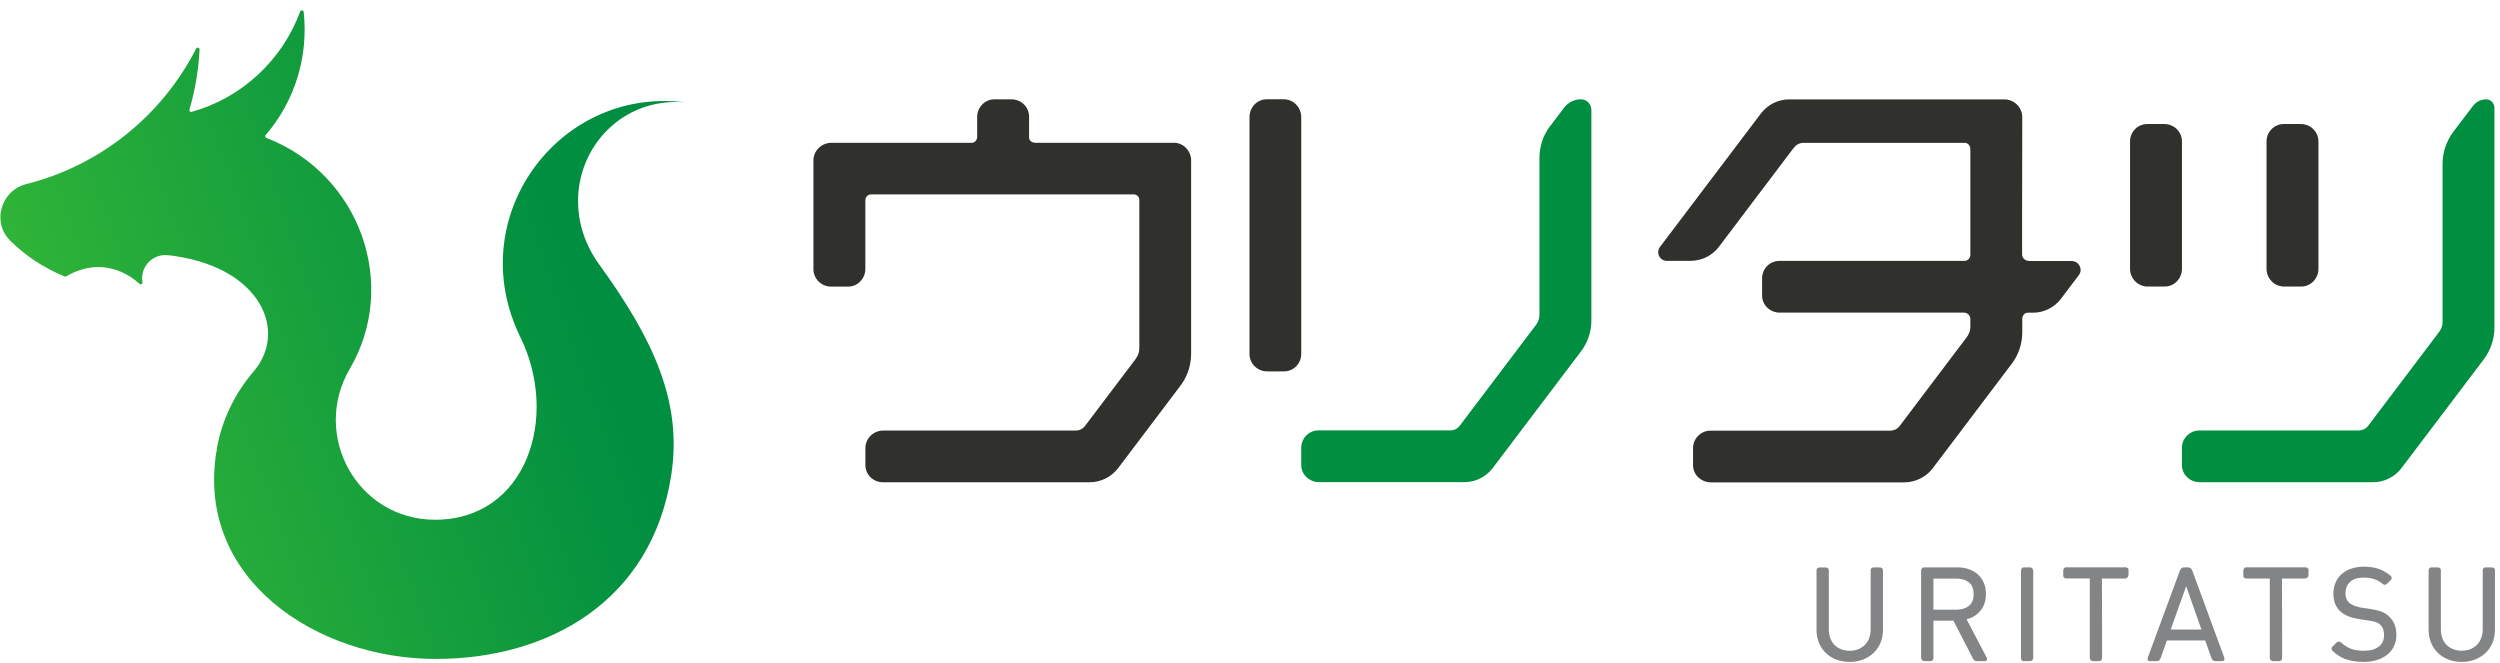
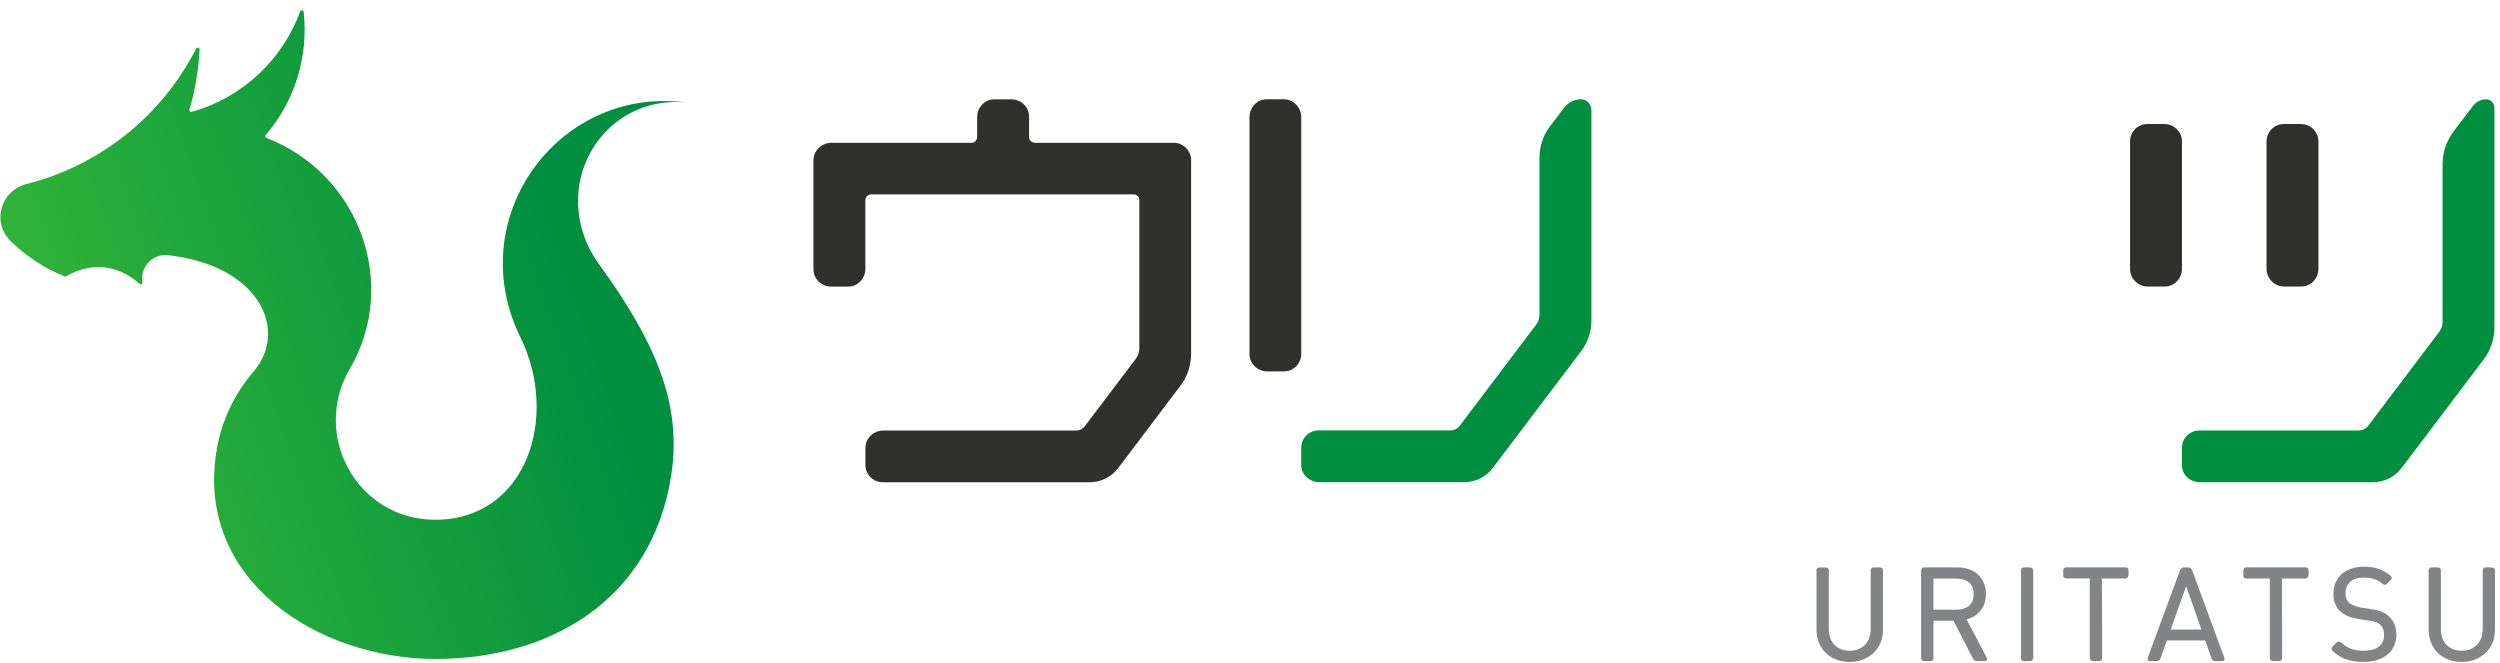
<svg xmlns="http://www.w3.org/2000/svg" width="362" height="96" viewBox="0 0 362 96" fill="none">
  <g clip-path="url(#clip0_73_3002)">
-     <path d="M314.318 91.153L316.559 84.888L318.765 91.153H314.318ZM354.532 95.508C355.117 95.736 355.762 95.846 356.449 95.846C357.137 95.846 357.781 95.736 358.367 95.508C358.952 95.279 359.462 94.967 359.903 94.552C360.336 94.138 360.675 93.648 360.913 93.073C361.15 92.498 361.269 91.872 361.269 91.196V82.555C361.269 82.445 361.227 82.361 361.159 82.293C361.065 82.2 360.93 82.158 360.811 82.158H359.894C359.784 82.158 359.682 82.2 359.614 82.267C359.58 82.301 359.546 82.344 359.53 82.394C359.513 82.445 359.496 82.496 359.496 82.546V91.077C359.496 91.568 359.419 91.999 359.275 92.388C359.131 92.777 358.919 93.098 358.664 93.369C358.401 93.631 358.087 93.842 357.714 93.994C357.34 94.147 356.924 94.223 356.458 94.223C355.991 94.223 355.575 94.147 355.202 93.994C354.829 93.842 354.506 93.631 354.251 93.369C353.997 93.107 353.793 92.777 353.649 92.396C353.505 92.007 353.437 91.576 353.437 91.086V82.555C353.437 82.445 353.394 82.361 353.327 82.293C353.233 82.2 353.097 82.158 352.979 82.158H352.062C351.952 82.158 351.85 82.2 351.782 82.276C351.748 82.31 351.714 82.361 351.697 82.403C351.68 82.445 351.663 82.504 351.663 82.555V91.196C351.663 91.872 351.782 92.498 352.02 93.073C352.257 93.648 352.588 94.138 353.021 94.552C353.445 94.967 353.954 95.288 354.548 95.508H354.532ZM279.96 88.262C279.96 88.262 279.96 88.254 279.96 88.245V83.806C279.96 83.806 279.96 83.789 279.96 83.781H283.321C284.067 83.781 284.661 83.975 285.12 84.347C285.315 84.508 285.468 84.703 285.569 84.931C285.714 85.227 285.782 85.599 285.782 86.038C285.782 86.478 285.705 86.85 285.561 87.146C285.451 87.374 285.298 87.569 285.111 87.721C284.661 88.084 284.067 88.279 283.312 88.279C283.312 88.279 280.24 88.279 279.952 88.279L279.96 88.262ZM339.622 95.423C340.361 95.702 341.235 95.846 342.236 95.846C342.932 95.846 343.577 95.761 344.162 95.575C344.748 95.398 345.248 95.136 345.673 94.797C346.097 94.459 346.428 94.045 346.657 93.555C346.886 93.064 346.996 92.515 346.996 91.914C346.996 91.314 346.886 90.748 346.665 90.266C346.47 89.843 346.182 89.471 345.825 89.167C345.681 89.031 345.528 88.921 345.359 88.82C345.197 88.719 345.011 88.634 344.824 88.558C344.629 88.482 344.4 88.414 344.154 88.355C343.908 88.296 343.628 88.245 343.314 88.194C343.314 88.194 341.871 87.975 341.863 87.975C341.523 87.915 341.209 87.822 340.904 87.704C340.598 87.586 340.352 87.442 340.165 87.29C340.013 87.154 339.885 86.994 339.801 86.799C339.69 86.554 339.631 86.258 339.631 85.903C339.631 85.531 339.699 85.201 339.818 84.922C339.928 84.669 340.089 84.449 340.293 84.254C340.734 83.849 341.37 83.637 342.236 83.637C342.932 83.637 343.492 83.73 343.942 83.908C344.332 84.068 344.705 84.297 345.062 84.593C345.138 84.652 345.223 84.677 345.308 84.677C345.477 84.677 345.613 84.559 345.698 84.474L346.224 83.95C346.267 83.908 346.301 83.857 346.309 83.798C346.326 83.73 346.318 83.663 346.309 83.603C346.284 83.502 346.216 83.417 346.139 83.358C345.622 82.936 345.087 82.614 344.536 82.411C343.899 82.174 343.152 82.056 342.295 82.056C341.616 82.056 341.014 82.149 340.471 82.335C339.928 82.521 339.461 82.783 339.079 83.121C338.689 83.46 338.392 83.874 338.188 84.364C337.976 84.855 337.874 85.387 337.874 85.971C337.874 86.554 337.976 87.087 338.18 87.552C338.358 87.949 338.613 88.287 338.935 88.575C339.538 89.099 340.386 89.446 341.464 89.623L343.008 89.86C343.492 89.936 343.831 90.012 344.043 90.08C344.247 90.156 344.451 90.274 344.646 90.443C344.833 90.604 344.977 90.815 345.07 91.077C345.163 91.34 345.214 91.635 345.214 91.965C345.214 92.354 345.138 92.684 345.002 92.971C344.875 93.225 344.688 93.445 344.451 93.631C343.933 94.028 343.212 94.231 342.27 94.231C341.54 94.231 340.912 94.13 340.378 93.927C339.911 93.749 339.453 93.453 338.986 93.031C338.893 92.946 338.765 92.895 338.647 92.904C338.536 92.904 338.426 92.946 338.341 93.031L337.713 93.656C337.671 93.698 337.637 93.758 337.62 93.817C337.603 93.893 337.611 93.96 337.62 94.02C337.654 94.13 337.722 94.223 337.798 94.29C338.367 94.806 338.969 95.195 339.614 95.44L339.622 95.423ZM328.956 95.694C329.007 95.719 329.075 95.728 329.134 95.728H330.051C330.11 95.728 330.169 95.711 330.22 95.685C330.28 95.651 330.331 95.609 330.365 95.558C330.424 95.466 330.45 95.356 330.45 95.254C330.45 95.254 330.45 83.798 330.424 83.772H333.759C333.903 83.772 334.03 83.713 334.124 83.62C334.217 83.527 334.276 83.4 334.276 83.257V82.53C334.276 82.428 334.234 82.335 334.166 82.267C334.09 82.191 333.98 82.149 333.878 82.149H325.231C325.129 82.149 325.036 82.191 324.976 82.259C324.866 82.369 324.832 82.546 324.832 82.673V83.4C324.832 83.468 324.849 83.527 324.883 83.578C324.925 83.646 324.993 83.688 325.044 83.713C325.146 83.756 325.256 83.772 325.35 83.772H328.668V95.254C328.668 95.381 328.71 95.491 328.795 95.584C328.837 95.626 328.888 95.668 328.948 95.694H328.956ZM311.06 95.651C311.102 95.702 311.17 95.728 311.238 95.728C311.238 95.728 311.255 95.728 311.264 95.728H312.341C312.452 95.728 312.545 95.694 312.621 95.635C312.723 95.558 312.8 95.457 312.842 95.339L313.767 92.743C313.767 92.743 313.767 92.743 313.767 92.735C314.352 92.735 318.765 92.735 319.308 92.735L320.233 95.33C320.275 95.449 320.352 95.558 320.454 95.635C320.53 95.685 320.623 95.728 320.734 95.728H321.811C321.879 95.728 321.947 95.711 321.998 95.66C322.066 95.601 322.091 95.525 322.1 95.466C322.117 95.364 322.091 95.254 322.057 95.169L317.433 82.597C317.382 82.462 317.297 82.344 317.178 82.259C317.085 82.2 316.974 82.158 316.856 82.158H316.228C316.109 82.158 316.007 82.2 315.914 82.259C315.795 82.344 315.71 82.47 315.659 82.597L311.018 95.169C310.992 95.246 310.967 95.356 310.975 95.457C310.975 95.516 311.001 95.592 311.06 95.66V95.651ZM302.888 95.694C302.939 95.719 303.007 95.728 303.067 95.728H303.983C304.042 95.728 304.102 95.711 304.153 95.685C304.212 95.651 304.263 95.609 304.297 95.558C304.356 95.466 304.382 95.356 304.382 95.254C304.382 95.254 304.382 83.798 304.356 83.772H307.691C307.835 83.772 307.963 83.713 308.056 83.62C308.107 83.57 308.141 83.519 308.166 83.451C308.192 83.384 308.209 83.324 308.209 83.257V82.53C308.209 82.428 308.166 82.335 308.099 82.267C308.022 82.191 307.912 82.149 307.81 82.149H299.163C299.095 82.149 299.036 82.166 298.977 82.2C298.909 82.242 298.866 82.293 298.832 82.352C298.773 82.454 298.756 82.572 298.756 82.665V83.392C298.756 83.485 298.79 83.57 298.858 83.629C298.977 83.747 299.163 83.764 299.282 83.764H302.6V95.246C302.6 95.373 302.642 95.482 302.727 95.575C302.77 95.618 302.821 95.66 302.88 95.685L302.888 95.694ZM292.782 95.626C292.85 95.694 292.935 95.736 293.037 95.736H293.953C294.08 95.736 294.182 95.685 294.259 95.609C294.352 95.516 294.411 95.373 294.411 95.237V82.665C294.411 82.53 294.36 82.386 294.259 82.284C294.182 82.208 294.08 82.158 293.953 82.158H293.037C292.935 82.158 292.842 82.2 292.782 82.267C292.672 82.377 292.638 82.538 292.638 82.656V95.229C292.638 95.356 292.672 95.516 292.782 95.626ZM278.458 95.685C278.518 95.711 278.577 95.728 278.645 95.728H279.562C279.621 95.728 279.672 95.719 279.723 95.694C279.774 95.668 279.825 95.635 279.859 95.592C279.926 95.516 279.96 95.406 279.96 95.305V89.868H282.829C282.829 89.868 282.846 89.868 282.854 89.868L285.697 95.389C285.756 95.499 285.832 95.592 285.943 95.651C286.036 95.702 286.138 95.736 286.248 95.736H287.428C287.487 95.736 287.555 95.719 287.606 95.677C287.665 95.635 287.699 95.567 287.708 95.516C287.733 95.415 287.716 95.305 287.674 95.22L284.763 89.682C285.552 89.48 286.206 89.082 286.715 88.499C287.283 87.848 287.563 87.011 287.563 86.013C287.563 85.421 287.462 84.888 287.258 84.407C287.054 83.925 286.774 83.519 286.401 83.181C286.036 82.851 285.595 82.597 285.094 82.42C284.585 82.242 284.042 82.158 283.448 82.158H278.577C278.509 82.158 278.45 82.174 278.399 82.208C278.331 82.242 278.289 82.301 278.255 82.352C278.195 82.445 278.178 82.563 278.178 82.656V95.229C278.178 95.347 278.221 95.474 278.297 95.567C278.34 95.618 278.391 95.66 278.45 95.694L278.458 95.685ZM265.917 95.508C266.502 95.736 267.147 95.846 267.835 95.846C268.522 95.846 269.167 95.736 269.752 95.508C270.338 95.279 270.847 94.967 271.288 94.552C271.721 94.138 272.06 93.648 272.298 93.073C272.536 92.498 272.654 91.872 272.654 91.196V82.555C272.654 82.496 272.637 82.437 272.612 82.386C272.578 82.327 272.536 82.284 272.493 82.251C272.408 82.191 272.298 82.158 272.196 82.158H271.28C271.169 82.158 271.068 82.2 270.991 82.276C270.915 82.352 270.872 82.445 270.872 82.555V91.086C270.872 91.576 270.796 92.007 270.652 92.396C270.508 92.785 270.295 93.107 270.041 93.377C269.778 93.639 269.464 93.851 269.09 94.003C268.717 94.155 268.301 94.231 267.835 94.231C267.368 94.231 266.952 94.155 266.579 94.003C266.205 93.851 265.883 93.639 265.628 93.377C265.374 93.115 265.17 92.785 265.026 92.405C264.882 92.016 264.814 91.585 264.814 91.094V82.563C264.814 82.454 264.771 82.369 264.703 82.301C264.61 82.208 264.474 82.166 264.355 82.166H263.439C263.329 82.166 263.227 82.208 263.151 82.284C263.074 82.361 263.032 82.454 263.032 82.563V91.204C263.032 91.881 263.151 92.506 263.388 93.081C263.626 93.656 263.957 94.147 264.389 94.561C264.814 94.975 265.323 95.296 265.917 95.516V95.508Z" fill="#828485" />
+     <path d="M314.318 91.153L316.559 84.888L318.765 91.153H314.318ZM354.532 95.508C355.117 95.736 355.762 95.846 356.449 95.846C357.137 95.846 357.781 95.736 358.367 95.508C358.952 95.279 359.462 94.967 359.903 94.552C360.336 94.138 360.675 93.648 360.913 93.073C361.15 92.498 361.269 91.872 361.269 91.196V82.555C361.269 82.445 361.227 82.361 361.159 82.293C361.065 82.2 360.93 82.158 360.811 82.158H359.894C359.784 82.158 359.682 82.2 359.614 82.267C359.58 82.301 359.546 82.344 359.53 82.394C359.513 82.445 359.496 82.496 359.496 82.546V91.077C359.496 91.568 359.419 91.999 359.275 92.388C359.131 92.777 358.919 93.098 358.664 93.369C358.401 93.631 358.087 93.842 357.714 93.994C357.34 94.147 356.924 94.223 356.458 94.223C355.991 94.223 355.575 94.147 355.202 93.994C354.829 93.842 354.506 93.631 354.251 93.369C353.997 93.107 353.793 92.777 353.649 92.396C353.505 92.007 353.437 91.576 353.437 91.086V82.555C353.437 82.445 353.394 82.361 353.327 82.293C353.233 82.2 353.097 82.158 352.979 82.158H352.062C351.952 82.158 351.85 82.2 351.782 82.276C351.748 82.31 351.714 82.361 351.697 82.403C351.68 82.445 351.663 82.504 351.663 82.555V91.196C351.663 91.872 351.782 92.498 352.02 93.073C352.257 93.648 352.588 94.138 353.021 94.552C353.445 94.967 353.954 95.288 354.548 95.508H354.532ZM279.96 88.262V83.806C279.96 83.806 279.96 83.789 279.96 83.781H283.321C284.067 83.781 284.661 83.975 285.12 84.347C285.315 84.508 285.468 84.703 285.569 84.931C285.714 85.227 285.782 85.599 285.782 86.038C285.782 86.478 285.705 86.85 285.561 87.146C285.451 87.374 285.298 87.569 285.111 87.721C284.661 88.084 284.067 88.279 283.312 88.279C283.312 88.279 280.24 88.279 279.952 88.279L279.96 88.262ZM339.622 95.423C340.361 95.702 341.235 95.846 342.236 95.846C342.932 95.846 343.577 95.761 344.162 95.575C344.748 95.398 345.248 95.136 345.673 94.797C346.097 94.459 346.428 94.045 346.657 93.555C346.886 93.064 346.996 92.515 346.996 91.914C346.996 91.314 346.886 90.748 346.665 90.266C346.47 89.843 346.182 89.471 345.825 89.167C345.681 89.031 345.528 88.921 345.359 88.82C345.197 88.719 345.011 88.634 344.824 88.558C344.629 88.482 344.4 88.414 344.154 88.355C343.908 88.296 343.628 88.245 343.314 88.194C343.314 88.194 341.871 87.975 341.863 87.975C341.523 87.915 341.209 87.822 340.904 87.704C340.598 87.586 340.352 87.442 340.165 87.29C340.013 87.154 339.885 86.994 339.801 86.799C339.69 86.554 339.631 86.258 339.631 85.903C339.631 85.531 339.699 85.201 339.818 84.922C339.928 84.669 340.089 84.449 340.293 84.254C340.734 83.849 341.37 83.637 342.236 83.637C342.932 83.637 343.492 83.73 343.942 83.908C344.332 84.068 344.705 84.297 345.062 84.593C345.138 84.652 345.223 84.677 345.308 84.677C345.477 84.677 345.613 84.559 345.698 84.474L346.224 83.95C346.267 83.908 346.301 83.857 346.309 83.798C346.326 83.73 346.318 83.663 346.309 83.603C346.284 83.502 346.216 83.417 346.139 83.358C345.622 82.936 345.087 82.614 344.536 82.411C343.899 82.174 343.152 82.056 342.295 82.056C341.616 82.056 341.014 82.149 340.471 82.335C339.928 82.521 339.461 82.783 339.079 83.121C338.689 83.46 338.392 83.874 338.188 84.364C337.976 84.855 337.874 85.387 337.874 85.971C337.874 86.554 337.976 87.087 338.18 87.552C338.358 87.949 338.613 88.287 338.935 88.575C339.538 89.099 340.386 89.446 341.464 89.623L343.008 89.86C343.492 89.936 343.831 90.012 344.043 90.08C344.247 90.156 344.451 90.274 344.646 90.443C344.833 90.604 344.977 90.815 345.07 91.077C345.163 91.34 345.214 91.635 345.214 91.965C345.214 92.354 345.138 92.684 345.002 92.971C344.875 93.225 344.688 93.445 344.451 93.631C343.933 94.028 343.212 94.231 342.27 94.231C341.54 94.231 340.912 94.13 340.378 93.927C339.911 93.749 339.453 93.453 338.986 93.031C338.893 92.946 338.765 92.895 338.647 92.904C338.536 92.904 338.426 92.946 338.341 93.031L337.713 93.656C337.671 93.698 337.637 93.758 337.62 93.817C337.603 93.893 337.611 93.96 337.62 94.02C337.654 94.13 337.722 94.223 337.798 94.29C338.367 94.806 338.969 95.195 339.614 95.44L339.622 95.423ZM328.956 95.694C329.007 95.719 329.075 95.728 329.134 95.728H330.051C330.11 95.728 330.169 95.711 330.22 95.685C330.28 95.651 330.331 95.609 330.365 95.558C330.424 95.466 330.45 95.356 330.45 95.254C330.45 95.254 330.45 83.798 330.424 83.772H333.759C333.903 83.772 334.03 83.713 334.124 83.62C334.217 83.527 334.276 83.4 334.276 83.257V82.53C334.276 82.428 334.234 82.335 334.166 82.267C334.09 82.191 333.98 82.149 333.878 82.149H325.231C325.129 82.149 325.036 82.191 324.976 82.259C324.866 82.369 324.832 82.546 324.832 82.673V83.4C324.832 83.468 324.849 83.527 324.883 83.578C324.925 83.646 324.993 83.688 325.044 83.713C325.146 83.756 325.256 83.772 325.35 83.772H328.668V95.254C328.668 95.381 328.71 95.491 328.795 95.584C328.837 95.626 328.888 95.668 328.948 95.694H328.956ZM311.06 95.651C311.102 95.702 311.17 95.728 311.238 95.728C311.238 95.728 311.255 95.728 311.264 95.728H312.341C312.452 95.728 312.545 95.694 312.621 95.635C312.723 95.558 312.8 95.457 312.842 95.339L313.767 92.743C313.767 92.743 313.767 92.743 313.767 92.735C314.352 92.735 318.765 92.735 319.308 92.735L320.233 95.33C320.275 95.449 320.352 95.558 320.454 95.635C320.53 95.685 320.623 95.728 320.734 95.728H321.811C321.879 95.728 321.947 95.711 321.998 95.66C322.066 95.601 322.091 95.525 322.1 95.466C322.117 95.364 322.091 95.254 322.057 95.169L317.433 82.597C317.382 82.462 317.297 82.344 317.178 82.259C317.085 82.2 316.974 82.158 316.856 82.158H316.228C316.109 82.158 316.007 82.2 315.914 82.259C315.795 82.344 315.71 82.47 315.659 82.597L311.018 95.169C310.992 95.246 310.967 95.356 310.975 95.457C310.975 95.516 311.001 95.592 311.06 95.66V95.651ZM302.888 95.694C302.939 95.719 303.007 95.728 303.067 95.728H303.983C304.042 95.728 304.102 95.711 304.153 95.685C304.212 95.651 304.263 95.609 304.297 95.558C304.356 95.466 304.382 95.356 304.382 95.254C304.382 95.254 304.382 83.798 304.356 83.772H307.691C307.835 83.772 307.963 83.713 308.056 83.62C308.107 83.57 308.141 83.519 308.166 83.451C308.192 83.384 308.209 83.324 308.209 83.257V82.53C308.209 82.428 308.166 82.335 308.099 82.267C308.022 82.191 307.912 82.149 307.81 82.149H299.163C299.095 82.149 299.036 82.166 298.977 82.2C298.909 82.242 298.866 82.293 298.832 82.352C298.773 82.454 298.756 82.572 298.756 82.665V83.392C298.756 83.485 298.79 83.57 298.858 83.629C298.977 83.747 299.163 83.764 299.282 83.764H302.6V95.246C302.6 95.373 302.642 95.482 302.727 95.575C302.77 95.618 302.821 95.66 302.88 95.685L302.888 95.694ZM292.782 95.626C292.85 95.694 292.935 95.736 293.037 95.736H293.953C294.08 95.736 294.182 95.685 294.259 95.609C294.352 95.516 294.411 95.373 294.411 95.237V82.665C294.411 82.53 294.36 82.386 294.259 82.284C294.182 82.208 294.08 82.158 293.953 82.158H293.037C292.935 82.158 292.842 82.2 292.782 82.267C292.672 82.377 292.638 82.538 292.638 82.656V95.229C292.638 95.356 292.672 95.516 292.782 95.626ZM278.458 95.685C278.518 95.711 278.577 95.728 278.645 95.728H279.562C279.621 95.728 279.672 95.719 279.723 95.694C279.774 95.668 279.825 95.635 279.859 95.592C279.926 95.516 279.96 95.406 279.96 95.305V89.868H282.829C282.829 89.868 282.846 89.868 282.854 89.868L285.697 95.389C285.756 95.499 285.832 95.592 285.943 95.651C286.036 95.702 286.138 95.736 286.248 95.736H287.428C287.487 95.736 287.555 95.719 287.606 95.677C287.665 95.635 287.699 95.567 287.708 95.516C287.733 95.415 287.716 95.305 287.674 95.22L284.763 89.682C285.552 89.48 286.206 89.082 286.715 88.499C287.283 87.848 287.563 87.011 287.563 86.013C287.563 85.421 287.462 84.888 287.258 84.407C287.054 83.925 286.774 83.519 286.401 83.181C286.036 82.851 285.595 82.597 285.094 82.42C284.585 82.242 284.042 82.158 283.448 82.158H278.577C278.509 82.158 278.45 82.174 278.399 82.208C278.331 82.242 278.289 82.301 278.255 82.352C278.195 82.445 278.178 82.563 278.178 82.656V95.229C278.178 95.347 278.221 95.474 278.297 95.567C278.34 95.618 278.391 95.66 278.45 95.694L278.458 95.685ZM265.917 95.508C266.502 95.736 267.147 95.846 267.835 95.846C268.522 95.846 269.167 95.736 269.752 95.508C270.338 95.279 270.847 94.967 271.288 94.552C271.721 94.138 272.06 93.648 272.298 93.073C272.536 92.498 272.654 91.872 272.654 91.196V82.555C272.654 82.496 272.637 82.437 272.612 82.386C272.578 82.327 272.536 82.284 272.493 82.251C272.408 82.191 272.298 82.158 272.196 82.158H271.28C271.169 82.158 271.068 82.2 270.991 82.276C270.915 82.352 270.872 82.445 270.872 82.555V91.086C270.872 91.576 270.796 92.007 270.652 92.396C270.508 92.785 270.295 93.107 270.041 93.377C269.778 93.639 269.464 93.851 269.09 94.003C268.717 94.155 268.301 94.231 267.835 94.231C267.368 94.231 266.952 94.155 266.579 94.003C266.205 93.851 265.883 93.639 265.628 93.377C265.374 93.115 265.17 92.785 265.026 92.405C264.882 92.016 264.814 91.585 264.814 91.094V82.563C264.814 82.454 264.771 82.369 264.703 82.301C264.61 82.208 264.474 82.166 264.355 82.166H263.439C263.329 82.166 263.227 82.208 263.151 82.284C263.074 82.361 263.032 82.454 263.032 82.563V91.204C263.032 91.881 263.151 92.506 263.388 93.081C263.626 93.656 263.957 94.147 264.389 94.561C264.814 94.975 265.323 95.296 265.917 95.516V95.508Z" fill="#828485" />
    <path d="M359.997 14.384C359.234 14.384 358.521 14.756 358.063 15.365L356.085 17.969L355.254 19.068C354.236 20.421 353.684 22.069 353.684 23.76V46.622C353.684 47.155 353.489 47.67 353.166 48.093L342.907 61.663C342.585 62.094 342.059 62.331 341.516 62.331H318.486C317.077 62.331 315.94 63.464 315.94 64.868V67.345C315.94 68.74 317.12 69.822 318.52 69.822H343.637C345.249 69.822 346.768 69.061 347.736 67.776L353.684 59.922L358.317 53.792L359.624 52.067C360.634 50.731 361.194 49.099 361.194 47.425V15.635C361.194 14.959 360.676 14.384 359.997 14.384Z" fill="#008E41" />
    <path d="M335.711 20.48C335.711 19.085 334.565 17.96 333.165 17.96H330.679C329.296 17.96 328.193 19.102 328.193 20.48V38.911C328.193 40.323 329.321 41.49 330.738 41.49H333.225C334.625 41.49 335.711 40.306 335.711 38.911V20.48Z" fill="#30302D" />
    <path d="M315.948 20.48C315.948 19.085 314.803 17.96 313.403 17.96H310.916C309.533 17.96 308.43 19.102 308.43 20.48V38.911C308.43 40.323 309.559 41.49 310.976 41.49H313.462C314.862 41.49 315.948 40.306 315.948 38.911V20.48Z" fill="#30302D" />
-     <path d="M293.726 37.761C293.217 37.761 292.809 37.347 292.801 36.848C292.775 34.726 292.818 29.442 292.826 16.98C292.826 15.542 291.655 14.392 290.213 14.392H259.054C257.433 14.392 255.914 15.187 254.938 16.481L253.81 17.977L250.865 21.875L240.368 35.749C239.741 36.578 240.318 37.77 241.353 37.77H244.781C246.402 37.77 247.938 37.017 248.905 35.732L254.624 28.157L255.142 27.48L259.376 21.875L259.749 21.393C260.08 20.962 260.581 20.683 261.124 20.683H284.502C284.977 20.683 285.308 21.122 285.308 21.604V36.908C285.308 37.389 284.918 37.778 284.434 37.778H257.645C256.253 37.778 255.15 38.928 255.15 40.315V42.792C255.15 44.187 256.321 45.269 257.721 45.269H284.392C284.892 45.269 285.308 45.675 285.308 46.174V47.332C285.308 47.873 285.113 48.389 284.782 48.829L275.066 61.689C274.743 62.111 274.243 62.356 273.708 62.356H247.691C246.291 62.356 245.154 63.489 245.154 64.893V67.37C245.154 68.774 246.351 69.847 247.759 69.847H275.711C277.34 69.847 278.884 69.095 279.86 67.801L283.976 62.365L285.308 60.598L290.433 53.817L291.299 52.684C292.3 51.365 292.826 49.75 292.826 48.102V46.174C292.826 45.709 293.149 45.278 293.615 45.278H294.379C295.983 45.278 297.493 44.508 298.452 43.232L299.733 41.532L301.015 39.841C301.66 38.996 301.023 37.795 299.963 37.795H293.726V37.761Z" fill="#30302D" />
    <path d="M224.686 17.969L224.406 18.332C223.413 19.643 222.913 21.258 222.913 22.906V45.608C222.913 46.14 222.717 46.647 222.395 47.07L211.364 61.655C211.041 62.077 210.541 62.323 210.006 62.323H190.896C189.513 62.323 188.419 63.472 188.419 64.859V67.336C188.419 68.74 189.615 69.814 191.024 69.814H212.076C213.672 69.814 215.182 69.044 216.15 67.767L226.731 53.783L228.929 50.883C229.905 49.598 230.431 48.026 230.431 46.411V15.923C230.431 15.077 229.76 14.376 228.912 14.376C227.961 14.376 227.053 14.832 226.485 15.593L224.694 17.96L224.686 17.969Z" fill="#008E41" />
    <path d="M188.42 16.963C188.42 15.551 187.299 14.376 185.882 14.376H183.405C182.004 14.376 180.927 15.568 180.927 16.963V51.247C180.927 52.642 182.064 53.775 183.464 53.775H185.942C187.325 53.775 188.42 52.625 188.42 51.247V16.963Z" fill="#30302D" />
    <path d="M172.483 23.27C172.483 21.858 171.388 20.674 169.971 20.674H149.911C149.445 20.674 149.012 20.361 149.012 19.905V16.886C149.012 15.5 147.866 14.384 146.466 14.384H143.98C142.588 14.384 141.494 15.55 141.494 16.946V19.812C141.494 20.268 141.163 20.674 140.704 20.674H120.415C118.981 20.674 117.785 21.799 117.785 23.227V38.962C117.785 40.365 118.922 41.498 120.331 41.498H122.817C124.217 41.498 125.303 40.323 125.303 38.928V28.994C125.303 28.529 125.668 28.148 126.135 28.148H164.159C164.6 28.148 164.973 28.478 164.973 28.918V50.427C164.973 50.976 164.786 51.517 164.455 51.965L157.115 61.671C156.81 62.077 156.343 62.339 155.834 62.339H127.917C126.5 62.339 125.312 63.455 125.312 64.876V67.353C125.312 68.731 126.449 69.83 127.832 69.83H157.803C159.424 69.83 160.942 69.052 161.918 67.767L166.017 62.348L170.972 55.787C171.965 54.468 172.474 52.853 172.474 51.204V23.27H172.483Z" fill="#30302D" />
    <path d="M99.057 14.83C99.057 14.83 99.072 14.8 99.057 14.8C80.791 12.61 66.881 31.573 75.349 48.824C81.035 60.4 76.238 75.257 63.012 75.257C51.717 75.257 45.028 63.014 50.66 53.392C57.79 41.202 52.142 25.224 38.574 19.967C38.407 19.898 38.354 19.694 38.468 19.558C42.778 14.542 44.67 8.065 43.971 1.724C43.941 1.451 43.561 1.413 43.469 1.663C40.885 8.694 35.032 14.163 27.75 16.201C27.553 16.254 27.37 16.073 27.431 15.876C28.252 13.072 28.746 10.171 28.898 7.171C28.913 6.89 28.526 6.792 28.396 7.05C23.357 16.898 14.364 23.997 3.822 26.649C0.127 27.581 -1.226 32.164 1.48 34.846C3.662 37.013 6.315 38.793 9.37 40.035C9.446 40.066 9.538 40.058 9.614 40.013C9.963 39.793 10.336 39.604 10.716 39.429C10.746 39.414 10.784 39.407 10.815 39.392C10.838 39.384 10.86 39.369 10.883 39.361C15.292 37.551 18.667 39.695 20.21 41.104C20.392 41.27 20.681 41.104 20.636 40.869C20.407 39.672 20.894 38.589 21.578 37.899C22.125 37.354 22.749 37.104 23.265 36.998C23.965 36.854 24.687 36.99 25.394 37.089C37.875 38.952 41.592 47.99 36.796 53.703C36.788 53.71 36.758 53.733 36.773 53.733C36.788 53.733 36.758 53.756 36.742 53.771C34.044 56.9 32.151 60.726 31.399 64.953C31.384 65.052 31.353 65.142 31.384 65.241C31.384 65.256 31.391 65.271 31.399 65.286C31.399 65.309 31.399 65.339 31.376 65.339C31.33 65.339 31.33 65.408 31.323 65.445C28.389 83.946 45.925 95.416 63.096 95.416C79.355 95.416 94.352 87.128 97.195 68.802C98.822 58.301 94.725 49.278 86.736 38.255C84.79 35.573 83.703 32.429 83.703 29.073C83.703 21.148 90.209 14.126 99.072 14.815L99.057 14.83Z" fill="url(#paint0_linear_73_3002)" />
  </g>
  <defs>
    <linearGradient id="paint0_linear_73_3002" x1="12.168" y1="63.794" x2="83.06" y2="39.406" gradientUnits="userSpaceOnUse">
      <stop stop-color="#2FB338" />
      <stop offset="1" stop-color="#008E41" />
    </linearGradient>
    <clipPath id="clip0_73_3002">
      <rect width="361.748" height="95.338" fill="white" transform="translate(0 0.509)" />
    </clipPath>
  </defs>
</svg>